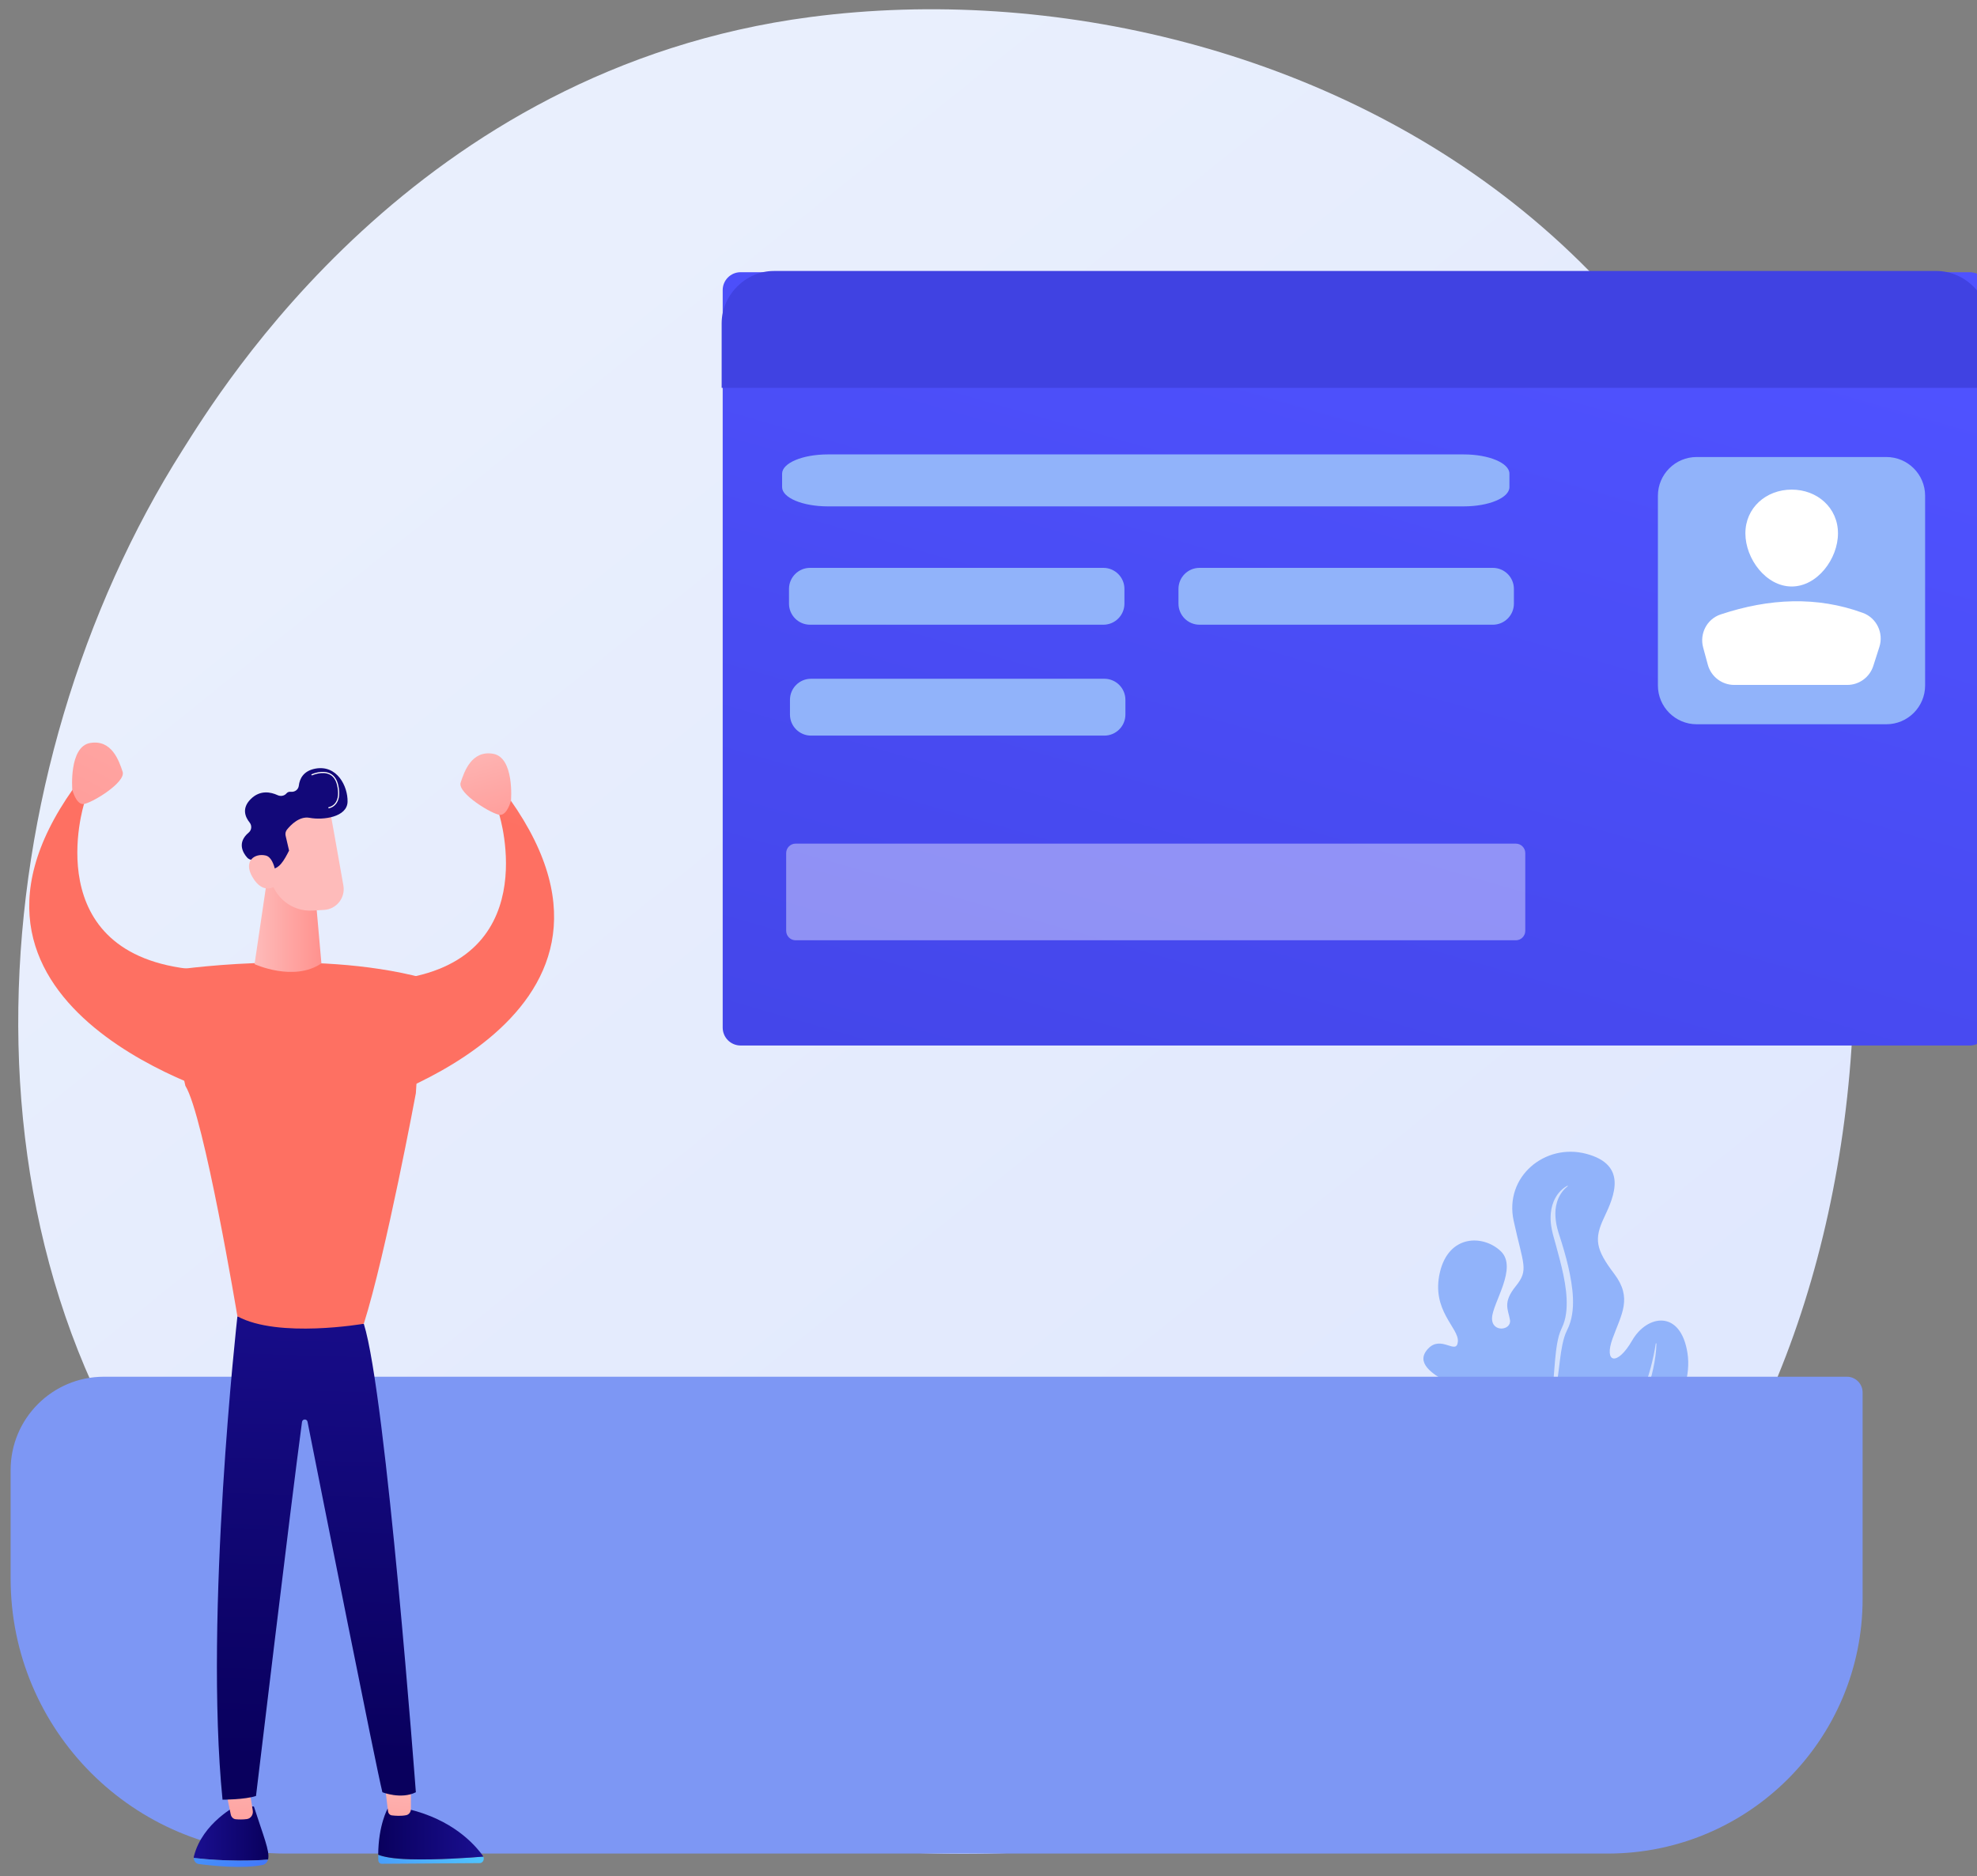
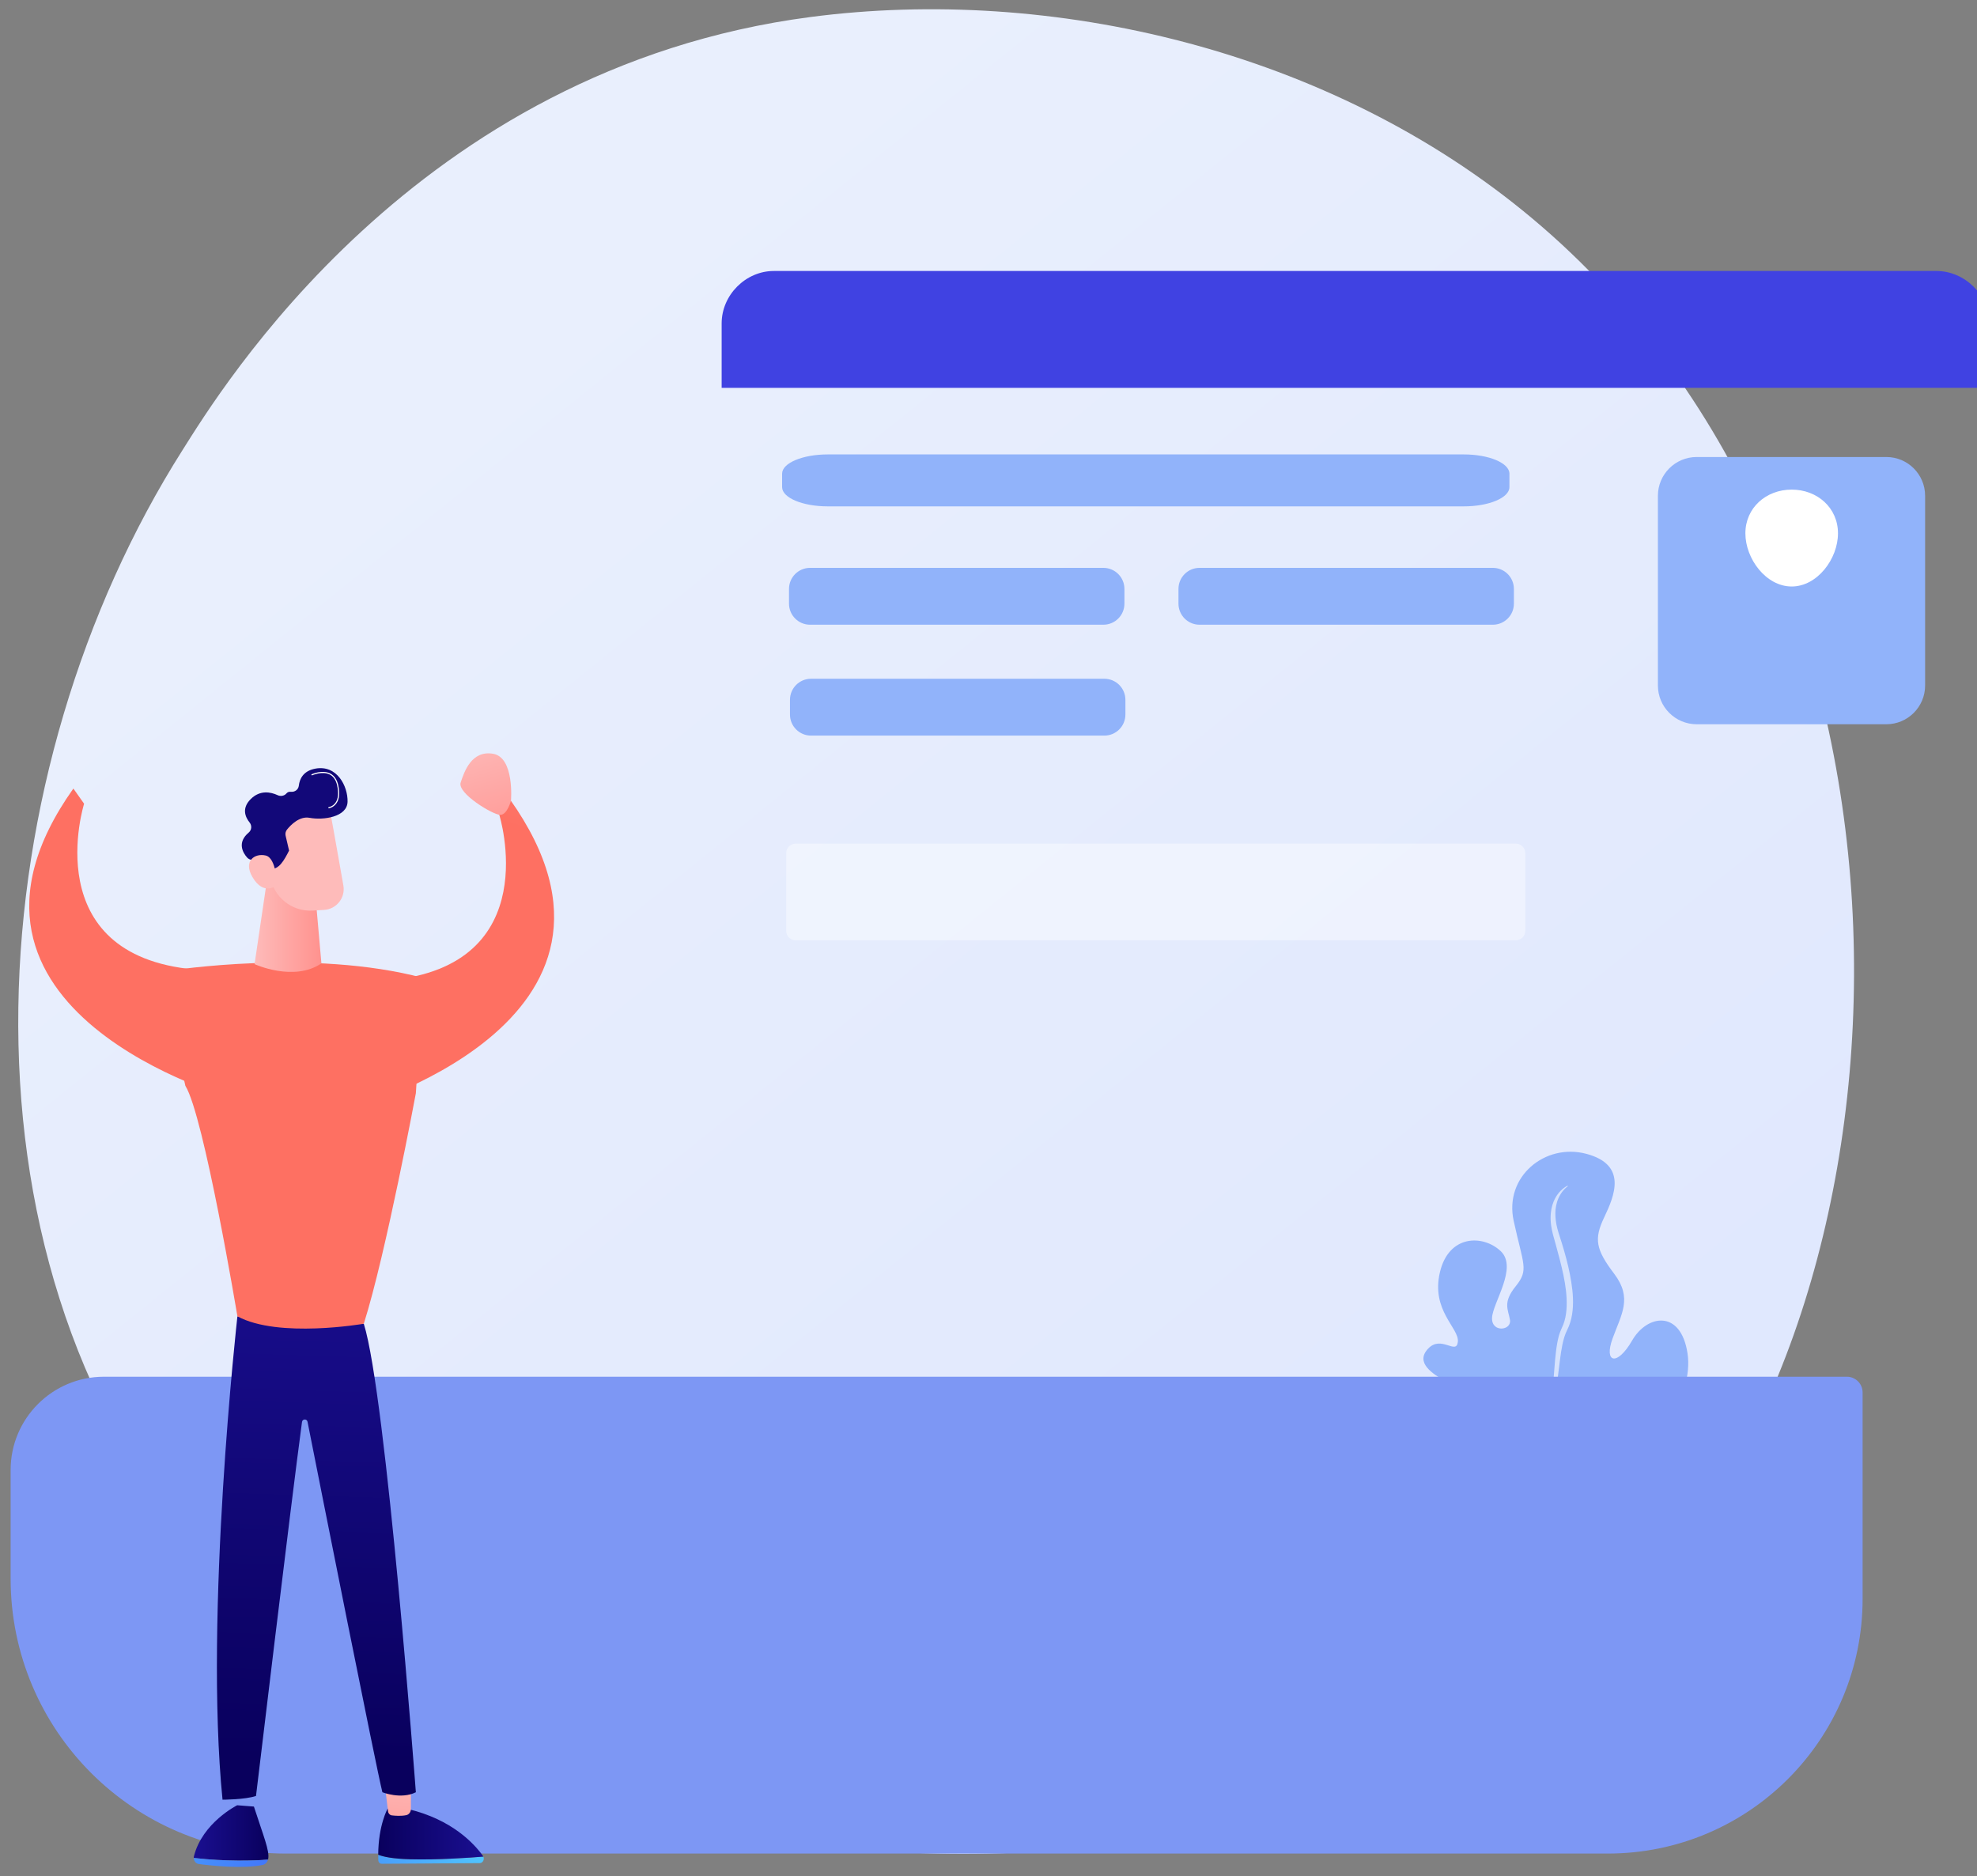
<svg xmlns="http://www.w3.org/2000/svg" width="176" height="167" viewBox="0 0 176 167" fill="none">
  <rect x="0" y="0" width="176" height="167" fill="#808080" stroke="none" />
  <path d="M146.11 141.923C142.754 145.456 139.579 147.734 137.07 149.534C107.58 170.694 72.685 164.526 65.269 163.02C54.318 160.795 33.15 156.496 17.845 138.498C-5.309 111.269 -1.704 68.371 16.256 40.053C19.541 34.873 36.895 6.124 72.165 1.513C93.51 -1.277 118.392 4.35 136.411 19.447C174.234 51.135 171.541 115.15 146.11 141.923Z" fill="url(#paint0_linear_659_341)" />
  <path d="M147.135 128.518C147.135 128.518 150.828 124.375 150.228 120.458C149.627 116.54 146.631 117.008 145.297 119.324C143.964 121.64 142.765 121.322 143.557 119.145C144.35 116.967 145.343 115.55 143.701 113.382C142.059 111.214 141.889 110.293 142.812 108.359C143.734 106.424 144.892 103.684 141.222 102.706C137.552 101.728 133.896 104.732 134.752 108.665C135.608 112.597 136.122 113.025 134.943 114.482C133.764 115.938 134.256 116.537 134.423 117.485C134.59 118.433 132.789 118.655 132.827 117.319C132.865 115.984 135.156 112.832 133.593 111.362C132.029 109.891 128.964 109.875 128.18 113.275C127.395 116.675 129.909 118.203 129.784 119.433C129.659 120.663 128.308 118.798 127.132 120.052C125.956 121.305 127.54 122.29 128.705 122.969C129.871 123.648 131.628 124.866 129.956 125.75C128.284 126.634 126.7 125.788 127.725 128.518H147.135Z" fill="#91B3FA" />
  <path opacity="0.62" d="M139.545 105.543C139.424 105.6 139.319 105.672 139.216 105.749C139.113 105.826 139.018 105.911 138.93 106.002C138.752 106.182 138.602 106.385 138.48 106.602C138.234 107.034 138.103 107.516 138.059 107.999C138.052 108.059 138.05 108.12 138.046 108.18C138.044 108.241 138.04 108.301 138.041 108.362L138.042 108.543L138.052 108.724L138.058 108.815L138.068 108.905L138.088 109.085C138.108 109.203 138.122 109.324 138.148 109.442C138.172 109.56 138.196 109.678 138.228 109.795L138.273 109.97L138.32 110.14L138.509 110.817C138.758 111.719 138.999 112.621 139.188 113.527C139.372 114.433 139.499 115.349 139.471 116.254C139.464 116.48 139.447 116.705 139.414 116.928C139.383 117.15 139.34 117.37 139.276 117.585C139.213 117.799 139.136 118.009 139.037 118.211C138.928 118.439 138.842 118.675 138.775 118.909C138.649 119.379 138.575 119.849 138.518 120.318C138.462 120.786 138.419 121.253 138.385 121.718C138.314 122.65 138.252 123.578 138.102 124.493C138.083 124.607 138.063 124.722 138.039 124.835C138.018 124.949 137.99 125.062 137.964 125.175C137.94 125.288 137.905 125.399 137.876 125.511C137.859 125.567 137.841 125.622 137.823 125.677C137.805 125.733 137.789 125.788 137.767 125.842L137.705 126.006C137.684 126.06 137.658 126.112 137.635 126.166C137.59 126.274 137.531 126.376 137.478 126.481C137.358 126.684 137.217 126.877 137.045 127.05L137.087 127.087C137.278 126.923 137.44 126.733 137.581 126.532C137.716 126.329 137.833 126.115 137.929 125.894C138.126 125.454 138.255 124.995 138.361 124.534C138.573 123.611 138.674 122.677 138.788 121.75C138.847 121.287 138.898 120.825 138.969 120.367C139.04 119.91 139.129 119.457 139.26 119.023C139.33 118.807 139.408 118.599 139.509 118.4C139.624 118.176 139.715 117.943 139.789 117.707C139.864 117.472 139.916 117.233 139.954 116.993C139.994 116.753 140.017 116.513 140.029 116.273C140.074 115.311 139.94 114.364 139.76 113.436C139.577 112.506 139.329 111.593 139.051 110.69C138.981 110.465 138.91 110.24 138.838 110.015L138.783 109.847L138.732 109.683C138.697 109.574 138.67 109.464 138.641 109.354C138.61 109.244 138.59 109.133 138.564 109.022L138.535 108.855C138.525 108.799 138.516 108.744 138.51 108.688C138.475 108.464 138.467 108.24 138.464 108.016C138.463 107.791 138.484 107.567 138.527 107.347C138.571 107.126 138.631 106.908 138.721 106.697C138.767 106.593 138.816 106.489 138.875 106.389C138.931 106.288 138.996 106.19 139.066 106.096C139.208 105.909 139.376 105.73 139.575 105.588L139.545 105.543Z" fill="white" />
-   <path opacity="0.62" d="M147.405 119.578C147.295 120.311 147.138 121.038 146.947 121.756C146.851 122.114 146.745 122.47 146.628 122.823C146.6 122.912 146.567 122.999 146.537 123.087C146.507 123.175 146.474 123.262 146.441 123.349C146.379 123.524 146.308 123.697 146.24 123.87C146.166 124.041 146.094 124.213 146.013 124.382C145.939 124.553 145.853 124.72 145.77 124.888C145.597 125.22 145.413 125.547 145.21 125.865C145.007 126.184 144.782 126.491 144.543 126.789C144.299 127.085 144.034 127.366 143.753 127.639L143.793 127.677C144.118 127.443 144.417 127.179 144.694 126.896C144.965 126.609 145.213 126.305 145.439 125.989C145.658 125.668 145.864 125.34 146.042 125.001C146.129 124.83 146.219 124.66 146.297 124.486C146.378 124.314 146.449 124.137 146.523 123.962C146.592 123.785 146.662 123.609 146.724 123.43C146.756 123.341 146.786 123.252 146.814 123.162C146.842 123.072 146.873 122.982 146.899 122.892C147.01 122.532 147.102 122.167 147.181 121.801C147.337 121.068 147.445 120.327 147.464 119.581L147.405 119.578Z" fill="white" />
  <path d="M143.138 164.991H25.425C11.905 164.991 0.946 154.031 0.946 140.512V130.85C0.946 126.264 4.663 122.547 9.249 122.547H164.416C165.189 122.547 165.817 123.174 165.817 123.948V142.313C165.817 154.838 155.663 164.991 143.138 164.991Z" fill="#7D97F4" />
-   <path d="M175.356 93.064H65.931C65.051 93.064 64.337 92.35 64.337 91.469V25.825C64.337 24.944 65.051 24.23 65.931 24.23H175.356C176.236 24.23 176.95 24.944 176.95 25.825V91.469C176.95 92.35 176.236 93.064 175.356 93.064Z" fill="url(#paint1_linear_659_341)" />
  <path d="M177.096 34.526V28.785C177.096 26.269 174.909 24.121 172.394 24.121H68.891C66.375 24.121 64.244 26.269 64.244 28.785V34.526H177.096Z" fill="url(#paint2_linear_659_341)" />
  <path d="M167.929 64.468H151.045C149.139 64.468 147.593 62.922 147.593 61.016V44.132C147.593 42.225 149.139 40.68 151.045 40.68H167.929C169.836 40.68 171.381 42.225 171.381 44.132V61.016C171.381 62.922 169.836 64.468 167.929 64.468Z" fill="#91B3FA" />
  <path d="M163.624 47.473C163.624 49.749 161.779 52.206 159.503 52.206C157.226 52.206 155.381 49.749 155.381 47.473C155.381 45.197 157.226 43.582 159.503 43.582C161.779 43.582 163.624 45.197 163.624 47.473Z" fill="white" />
-   <path d="M154.389 60.968H164.449C165.508 60.968 166.446 60.284 166.768 59.275L167.31 57.583C167.706 56.344 167.062 55.003 165.84 54.556C161.746 53.059 157.512 53.252 153.175 54.694C151.96 55.099 151.286 56.398 151.621 57.634L152.038 59.171C152.326 60.232 153.289 60.968 154.389 60.968Z" fill="white" />
  <path opacity="0.4" d="M134.944 83.698H70.831C70.366 83.698 69.989 83.321 69.989 82.856V75.935C69.989 75.47 70.366 75.094 70.831 75.094H134.944C135.409 75.094 135.786 75.471 135.786 75.935V82.856C135.786 83.321 135.409 83.698 134.944 83.698Z" fill="white" />
  <path d="M98.225 55.608H72.116C71.08 55.608 70.24 54.768 70.24 53.732V52.423C70.24 51.387 71.08 50.547 72.116 50.547H98.225C99.261 50.547 100.101 51.387 100.101 52.423V53.732C100.101 54.768 99.261 55.608 98.225 55.608Z" fill="#91B3FA" />
  <path d="M130.307 45.074H73.694C71.447 45.074 69.626 44.307 69.626 43.36V42.164C69.626 41.217 71.447 40.449 73.694 40.449H130.307C132.554 40.449 134.375 41.217 134.375 42.164V43.36C134.375 44.307 132.554 45.074 130.307 45.074Z" fill="#91B3FA" />
  <path d="M98.311 65.479H72.202C71.166 65.479 70.326 64.639 70.326 63.603V62.294C70.326 61.258 71.166 60.418 72.202 60.418H98.311C99.348 60.418 100.188 61.258 100.188 62.294V63.603C100.188 64.639 99.348 65.479 98.311 65.479Z" fill="#91B3FA" />
  <path d="M132.897 55.608H106.788C105.752 55.608 104.912 54.768 104.912 53.732V52.423C104.912 51.387 105.752 50.547 106.788 50.547H132.897C133.933 50.547 134.773 51.387 134.773 52.423V53.732C134.773 54.768 133.933 55.608 132.897 55.608Z" fill="#91B3FA" />
  <path d="M17.248 165.382C17.247 165.332 17.251 165.282 17.264 165.231C18.02 162.23 21.116 160.691 21.116 160.691L22.604 160.808C23.46 163.453 24.012 164.744 23.875 165.467C23.871 165.487 23.865 165.506 23.859 165.526C22.631 165.636 20.103 165.707 17.248 165.382Z" fill="url(#paint3_linear_659_341)" />
  <path d="M23.859 165.526C23.793 165.768 23.615 165.955 23.387 166.003C21.64 166.371 18.863 166.075 17.698 165.923C17.44 165.889 17.252 165.651 17.248 165.383C20.103 165.708 22.631 165.636 23.859 165.526Z" fill="url(#paint4_linear_659_341)" />
-   <path d="M19.891 158.375L20.543 161.513C20.591 161.743 20.767 161.915 20.981 161.935C21.243 161.96 21.616 161.974 21.991 161.919C22.327 161.869 22.562 161.528 22.502 161.161L22.049 158.375H19.891Z" fill="url(#paint5_linear_659_341)" />
  <path d="M36.508 165.499C34.918 165.455 34.096 165.268 33.671 165.094C33.67 165.252 33.671 165.413 33.676 165.579C33.681 165.757 33.813 165.9 33.975 165.899L42.705 165.842C42.984 165.84 43.147 165.517 43.026 165.262C41.881 165.357 38.966 165.568 36.508 165.499Z" fill="url(#paint6_linear_659_341)" />
  <path d="M43.026 165.262C43.015 165.239 43.006 165.217 42.991 165.196C42.22 164.119 40.256 161.973 36.376 161.043L34.515 160.984C34.515 160.984 33.686 162.425 33.67 165.094C34.096 165.267 34.918 165.455 36.508 165.499C38.966 165.568 41.881 165.356 43.026 165.262Z" fill="url(#paint7_linear_659_341)" />
  <path d="M34.17 158.162C34.191 158.301 34.446 160.41 34.544 161.228C34.568 161.422 34.709 161.572 34.886 161.593C35.203 161.631 35.716 161.666 36.165 161.574C36.407 161.524 36.582 161.292 36.582 161.021V157.711L34.17 158.162Z" fill="url(#paint8_linear_659_341)" />
  <path d="M21.135 117.172C21.135 117.172 18.156 143.648 19.811 160.196C19.811 160.196 21.797 160.196 22.79 159.865C22.79 159.865 25.885 133.978 26.886 126.57C26.924 126.291 27.323 126.278 27.377 126.555C28.613 132.787 33.465 157.226 34.042 159.534C34.042 159.534 35.697 160.196 37.021 159.534C37.021 159.534 34.373 124.122 32.387 117.834L21.135 117.172Z" fill="url(#paint9_linear_659_341)" />
  <path d="M15.178 86.391C15.178 86.391 27.754 84.405 37.683 87.052L37.021 97.312C37.021 97.312 34.373 111.543 32.388 117.831C32.388 117.831 24.776 119.155 21.135 117.169C21.135 117.169 18.157 99.298 16.502 96.65C16.502 96.65 14.847 89.7 15.178 86.391Z" fill="url(#paint10_linear_659_341)" />
  <path d="M23.914 77.348L22.662 85.82C22.662 85.82 26.162 87.428 28.613 85.751L28.085 79.772L23.914 77.348Z" fill="url(#paint11_linear_659_341)" />
  <path d="M29.31 71.833C29.349 71.904 30.104 76.177 30.569 78.821C30.761 79.914 29.958 80.929 28.851 80.994L27.836 81.054C25.973 81.165 24.332 79.838 24.05 77.993L23.316 73.202C23.316 73.202 28.352 70.095 29.31 71.833Z" fill="url(#paint12_linear_659_341)" />
  <path d="M22.222 73.214C21.833 72.731 21.494 71.949 22.322 71.127C23.16 70.294 24.111 70.502 24.715 70.781C24.982 70.905 25.311 70.85 25.501 70.625C25.585 70.525 25.711 70.458 25.896 70.478C26.247 70.518 26.56 70.286 26.602 69.936C26.673 69.335 26.993 68.628 28.055 68.422C30.004 68.046 30.976 69.996 30.941 71.366C30.906 72.736 28.771 73.025 27.559 72.797C26.669 72.63 25.9 73.412 25.554 73.839C25.428 73.994 25.381 74.197 25.427 74.391L25.735 75.715C25.521 76.127 25.312 76.547 25.012 76.898C24.797 77.151 24.56 77.291 24.309 77.35C23.946 76.674 22.93 76.559 22.458 76.544C22.277 76.538 22.108 76.458 21.99 76.322C21.634 75.913 21.076 75.002 22.143 74.107C22.408 73.885 22.439 73.484 22.222 73.214Z" fill="#120879" />
  <path d="M24.66 78.766C24.66 78.766 24.618 76.375 23.651 76.151C22.683 75.926 21.639 76.626 22.467 78.057C23.496 79.837 24.66 78.766 24.66 78.766Z" fill="url(#paint13_linear_659_341)" />
  <path d="M20.839 97.819C20.839 97.819 -7.578 90.084 6.532 70.191L7.487 71.543C7.487 71.543 3.236 85.016 17.318 86.297C17.318 86.297 20.965 95.704 20.839 97.819Z" fill="url(#paint14_linear_659_341)" />
-   <path d="M6.436 70.294C6.436 70.294 6.116 66.453 8.036 66.133C9.957 65.813 10.597 67.734 10.917 68.694C11.237 69.654 8.036 71.574 7.396 71.574C6.756 71.574 6.436 70.294 6.436 70.294Z" fill="url(#paint15_linear_659_341)" />
  <path d="M31.09 98.78C31.09 98.78 59.507 91.045 45.397 71.152L44.442 72.504C44.442 72.504 48.693 85.977 34.611 87.258C34.611 87.258 30.963 96.664 31.09 98.78Z" fill="url(#paint16_linear_659_341)" />
  <path d="M45.491 71.255C45.491 71.255 45.811 67.414 43.89 67.094C41.97 66.774 41.33 68.695 41.01 69.655C40.69 70.615 43.89 72.535 44.53 72.535C45.17 72.535 45.491 71.255 45.491 71.255Z" fill="url(#paint17_linear_659_341)" />
  <path d="M29.274 71.946C29.249 71.946 29.228 71.928 29.224 71.903C29.221 71.876 29.24 71.85 29.267 71.847C29.271 71.846 29.627 71.793 29.869 71.448C30.111 71.101 30.161 70.589 30.017 69.927C29.911 69.441 29.686 69.109 29.348 68.94C28.685 68.609 27.799 69.008 27.79 69.012C27.765 69.023 27.735 69.012 27.724 68.987C27.712 68.962 27.723 68.932 27.748 68.921C27.787 68.903 28.688 68.498 29.392 68.851C29.759 69.034 30.002 69.389 30.114 69.906C30.265 70.597 30.209 71.136 29.949 71.507C29.681 71.888 29.297 71.944 29.281 71.946C29.278 71.946 29.276 71.946 29.274 71.946Z" fill="white" />
  <defs>
    <linearGradient id="paint0_linear_659_341" x1="186.304" y1="213.48" x2="40.201" y2="32.03" gradientUnits="userSpaceOnUse">
      <stop stop-color="#DAE3FE" />
      <stop offset="1" stop-color="#E9EFFD" />
    </linearGradient>
    <linearGradient id="paint1_linear_659_341" x1="131.162" y1="21.978" x2="99.416" y2="132.647" gradientUnits="userSpaceOnUse">
      <stop stop-color="#4F52FF" />
      <stop offset="1" stop-color="#4042E2" />
    </linearGradient>
    <linearGradient id="paint2_linear_659_341" x1="110.525" y1="-56.395" x2="114.127" y2="-25.181" gradientUnits="userSpaceOnUse">
      <stop stop-color="#4F52FF" />
      <stop offset="1" stop-color="#4042E2" />
    </linearGradient>
    <linearGradient id="paint3_linear_659_341" x1="23.895" y1="163.155" x2="17.248" y2="163.155" gradientUnits="userSpaceOnUse">
      <stop stop-color="#09005D" />
      <stop offset="1" stop-color="#1A0F91" />
    </linearGradient>
    <linearGradient id="paint4_linear_659_341" x1="7.144" y1="155.062" x2="31.593" y2="174.259" gradientUnits="userSpaceOnUse">
      <stop stop-color="#53D8FF" />
      <stop offset="1" stop-color="#3840F7" />
    </linearGradient>
    <linearGradient id="paint5_linear_659_341" x1="21.716" y1="155.355" x2="20.389" y2="166.937" gradientUnits="userSpaceOnUse">
      <stop stop-color="#FEBBBA" />
      <stop offset="1" stop-color="#FF928E" />
    </linearGradient>
    <linearGradient id="paint6_linear_659_341" x1="44.244" y1="160.758" x2="20.601" y2="179.323" gradientUnits="userSpaceOnUse">
      <stop stop-color="#53D8FF" />
      <stop offset="1" stop-color="#3840F7" />
    </linearGradient>
    <linearGradient id="paint7_linear_659_341" x1="33.67" y1="163.248" x2="43.026" y2="163.248" gradientUnits="userSpaceOnUse">
      <stop stop-color="#09005D" />
      <stop offset="1" stop-color="#1A0F91" />
    </linearGradient>
    <linearGradient id="paint8_linear_659_341" x1="35.694" y1="156.835" x2="34.453" y2="167.669" gradientUnits="userSpaceOnUse">
      <stop stop-color="#FEBBBA" />
      <stop offset="1" stop-color="#FF928E" />
    </linearGradient>
    <linearGradient id="paint9_linear_659_341" x1="28.032" y1="156.491" x2="29.521" y2="109.829" gradientUnits="userSpaceOnUse">
      <stop stop-color="#09005D" />
      <stop offset="1" stop-color="#1A0F91" />
    </linearGradient>
    <linearGradient id="paint10_linear_659_341" x1="40.081" y1="51.042" x2="34.079" y2="69.85" gradientUnits="userSpaceOnUse">
      <stop stop-color="#FF928E" />
      <stop offset="1" stop-color="#FE7062" />
    </linearGradient>
    <linearGradient id="paint11_linear_659_341" x1="22.662" y1="81.931" x2="28.613" y2="81.931" gradientUnits="userSpaceOnUse">
      <stop stop-color="#FEBBBA" />
      <stop offset="1" stop-color="#FF928E" />
    </linearGradient>
    <linearGradient id="paint12_linear_659_341" x1="521.716" y1="-377.551" x2="529.621" y2="-384.806" gradientUnits="userSpaceOnUse">
      <stop stop-color="#FEBBBA" />
      <stop offset="1" stop-color="#FF928E" />
    </linearGradient>
    <linearGradient id="paint13_linear_659_341" x1="520.661" y1="-378.695" x2="528.565" y2="-385.95" gradientUnits="userSpaceOnUse">
      <stop stop-color="#FEBBBA" />
      <stop offset="1" stop-color="#FF928E" />
    </linearGradient>
    <linearGradient id="paint14_linear_659_341" x1="25.105" y1="46.263" x2="19.103" y2="65.071" gradientUnits="userSpaceOnUse">
      <stop stop-color="#FF928E" />
      <stop offset="1" stop-color="#FE7062" />
    </linearGradient>
    <linearGradient id="paint15_linear_659_341" x1="20.933" y1="45.243" x2="1.052" y2="82.949" gradientUnits="userSpaceOnUse">
      <stop stop-color="#FEBBBA" />
      <stop offset="1" stop-color="#FF928E" />
    </linearGradient>
    <linearGradient id="paint16_linear_659_341" x1="51.623" y1="54.727" x2="45.62" y2="73.535" gradientUnits="userSpaceOnUse">
      <stop stop-color="#FF928E" />
      <stop offset="1" stop-color="#FE7062" />
    </linearGradient>
    <linearGradient id="paint17_linear_659_341" x1="41.896" y1="65.215" x2="45.256" y2="76.257" gradientUnits="userSpaceOnUse">
      <stop stop-color="#FEBBBA" />
      <stop offset="1" stop-color="#FF928E" />
    </linearGradient>
  </defs>
</svg>